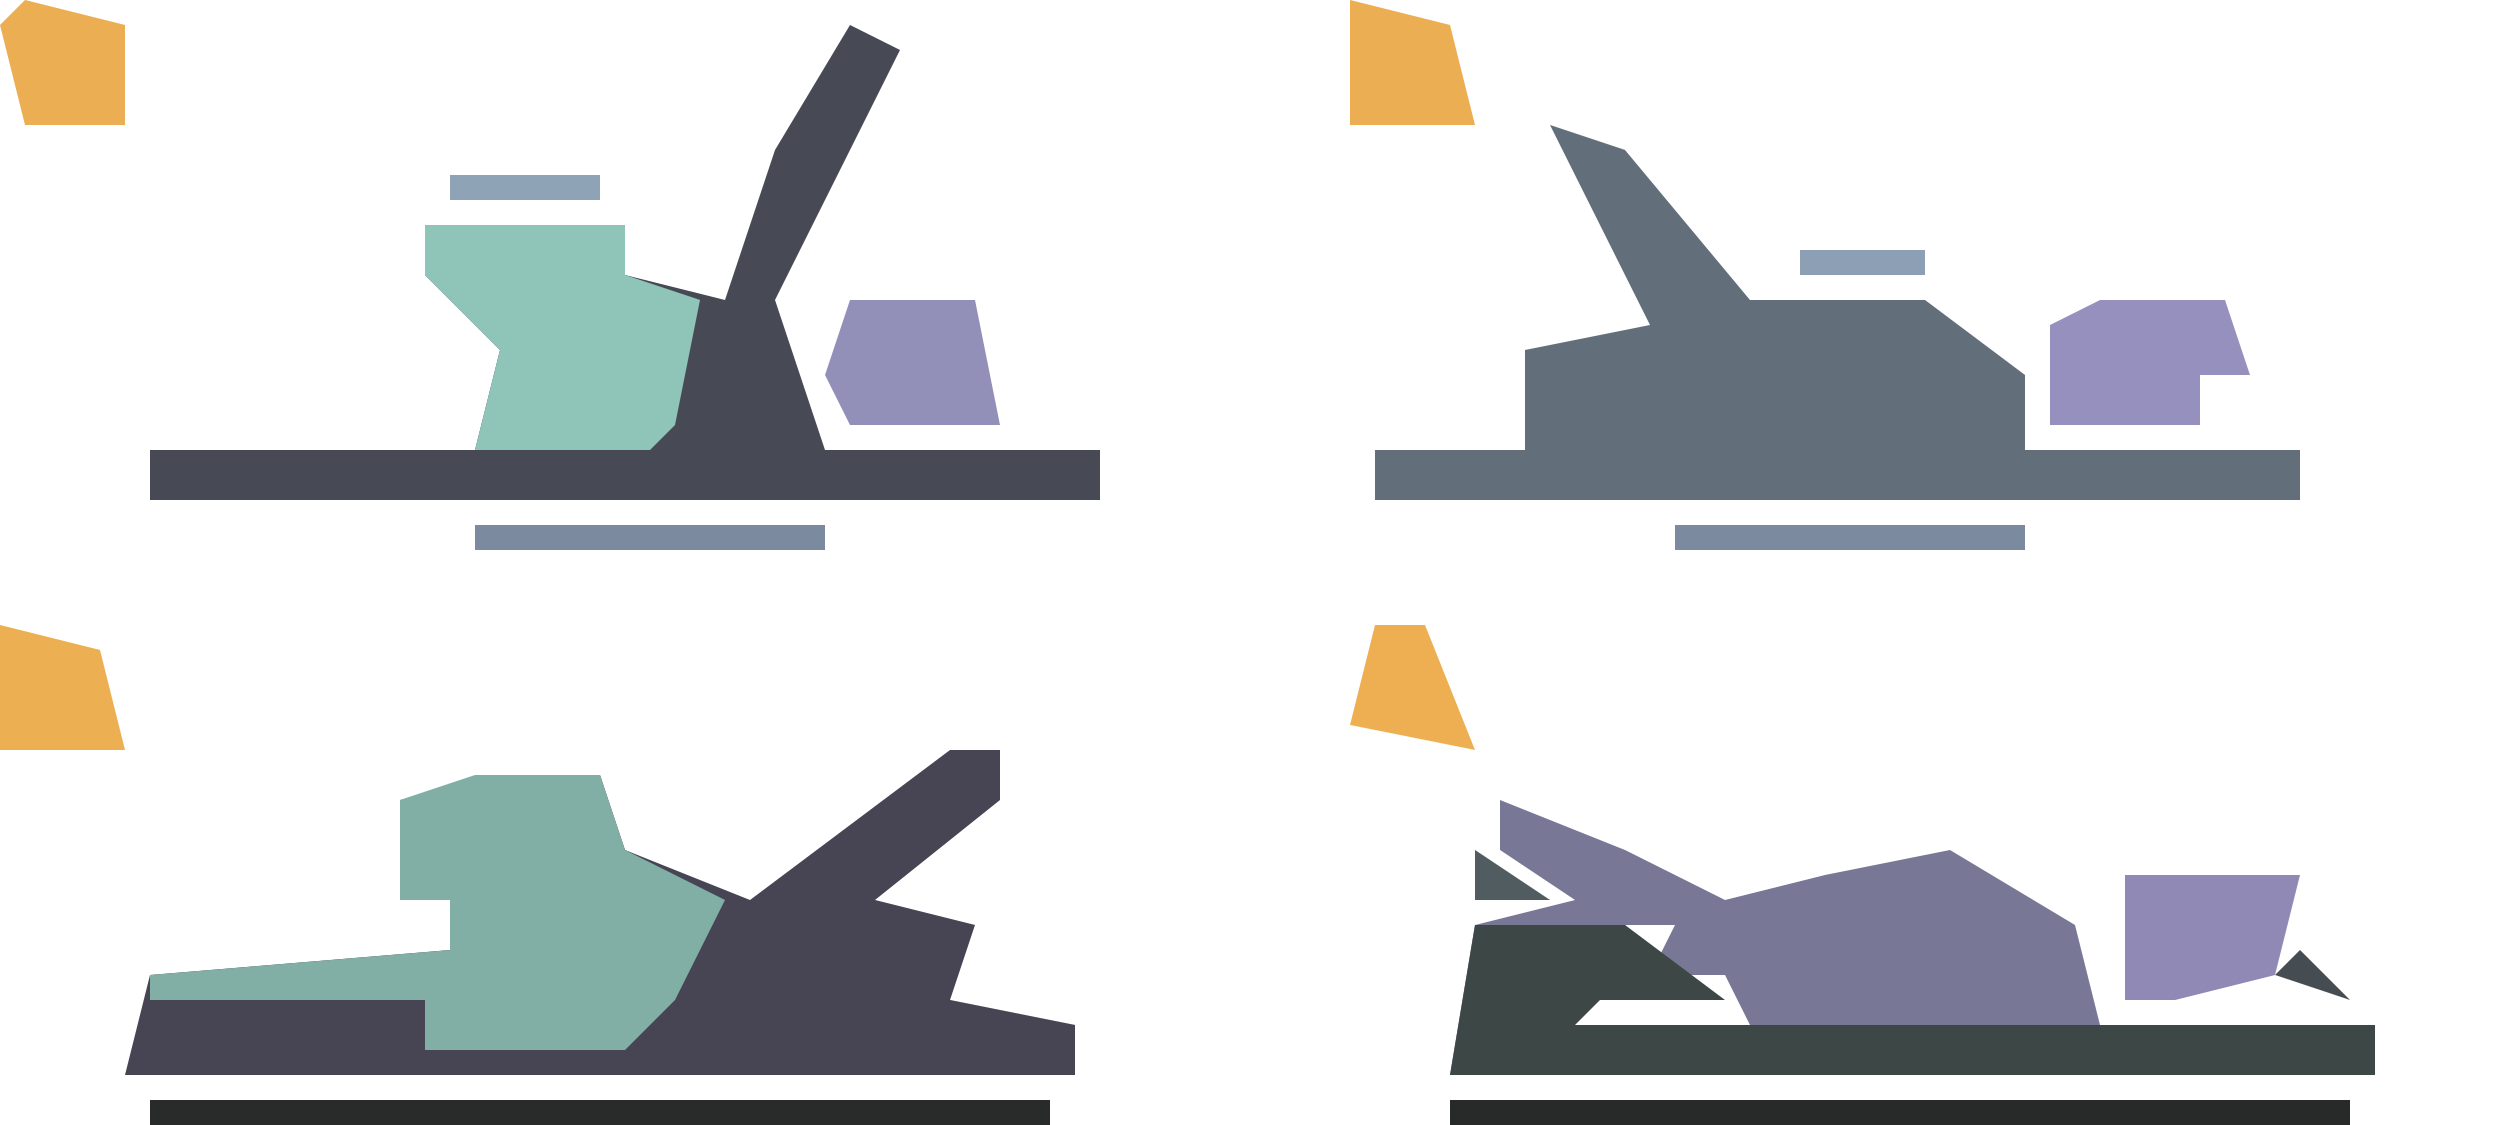
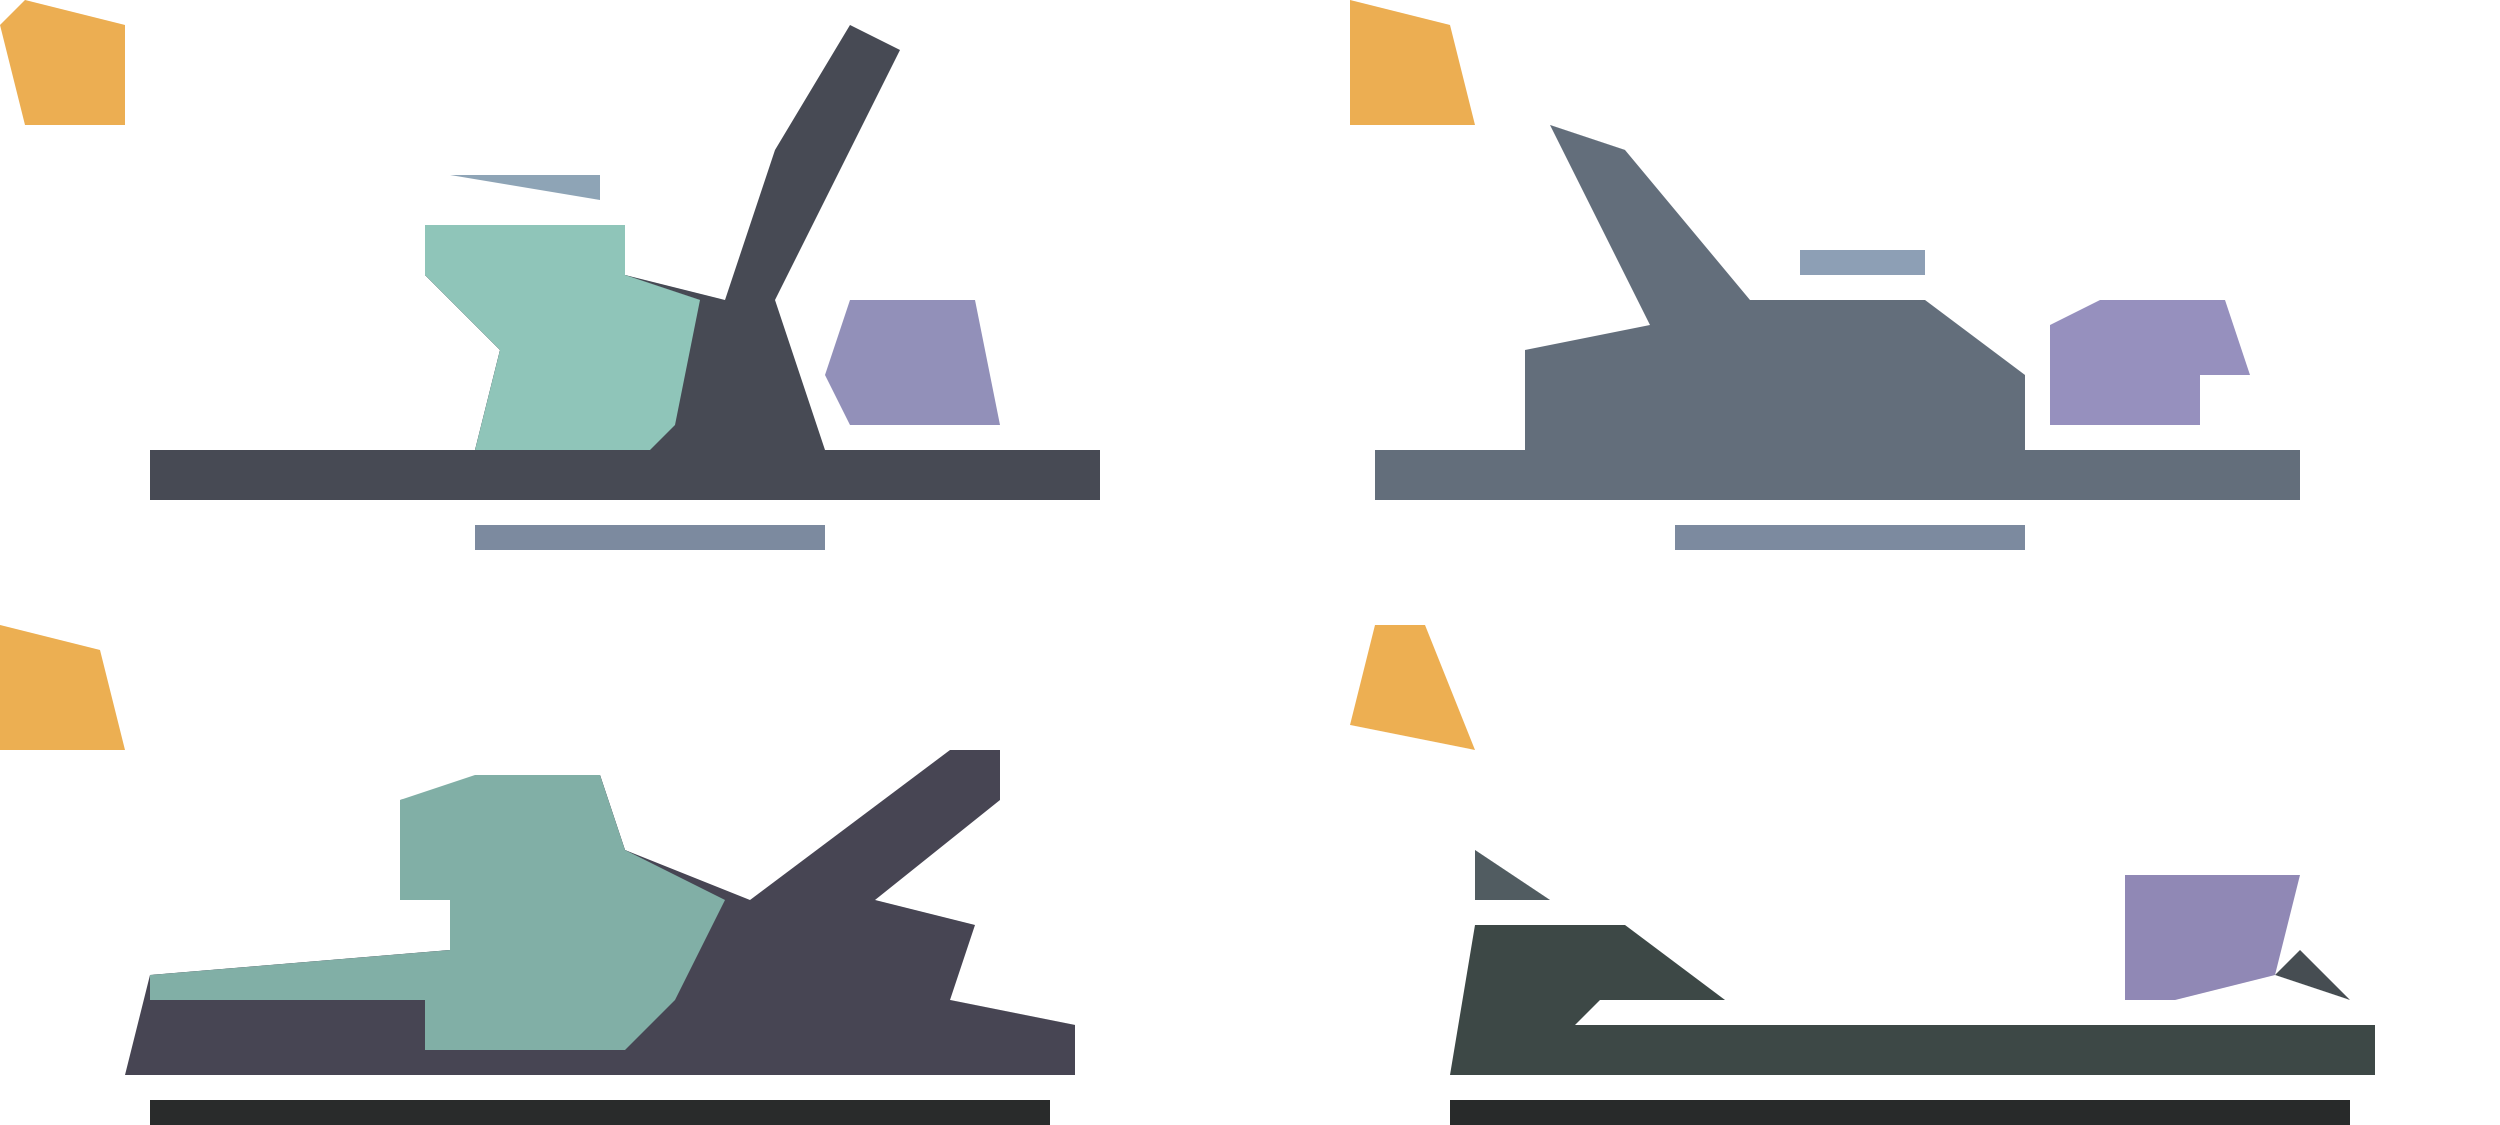
<svg xmlns="http://www.w3.org/2000/svg" version="1.1" width="100" height="45">
  <path d="M0,0 L2,0 L2,2 L-3,6 L1,7 L0,10 L5,11 L5,13 L-33,13 L-32,9 L-20,8 L-20,6 L-22,6 L-22,2 L-14,1 L-13,4 L-8,6 Z M-16,4 Z M-18,5 Z M-6,7 Z M-7,8 Z M-6,9 L-5,11 Z " fill="#474553" transform="translate(38,30)" />
-   <path d="M0,0 L5,2 L9,4 L13,3 L18,2 L23,5 L24,9 L35,9 L35,11 L-2,11 L-1,5 L3,4 L0,2 Z M5,5 L6,7 L7,5 Z M7,6 Z M3,7 L3,9 L10,9 L9,7 Z " fill="#787896" transform="translate(60,32)" />
  <path d="M0,0 L2,1 L-3,11 L-1,17 L10,17 L10,19 L-28,19 L-28,17 L-15,17 L-14,13 L-17,10 L-17,8 L-9,8 L-9,10 L-5,11 L-3,5 Z M-12,11 Z " fill="#474A54" transform="translate(34,1)" />
  <path d="M0,0 L3,1 L8,7 L15,7 L19,10 L19,13 L30,13 L30,15 L-7,15 L-7,13 L-1,13 L-1,9 L4,8 L2,4 Z M5,8 Z M6,9 Z M5,10 Z M4,12 Z " fill="#636E7B" transform="translate(62,5)" />
  <path d="M0,0 L5,0 L6,3 L10,5 L8,9 L6,11 L-2,11 L-2,9 L-13,9 L-13,8 L-1,7 L-1,5 L-3,5 L-3,1 Z M3,3 Z M1,4 Z " fill="#81AFA6" transform="translate(19,31)" />
  <path d="M0,0 L6,0 L10,3 L5,3 L4,4 L36,4 L36,6 L-1,6 Z " fill="#3D4846" transform="translate(59,37)" />
  <path d="M0,0 L8,0 L8,2 L11,3 L10,8 L9,9 L2,9 L3,5 L0,2 Z M5,3 Z " fill="#8FC5B9" transform="translate(17,9)" />
  <path d="M0,0 L36,0 L36,1 L0,1 Z " fill="#282A2A" transform="translate(58,44)" />
  <path d="M0,0 L36,0 L36,1 L0,1 Z " fill="#292B2B" transform="translate(6,44)" />
  <path d="M0,0 L5,0 L6,3 L4,3 L4,5 L-2,5 L-2,1 Z " fill="#9690BE" transform="translate(84,12)" />
  <path d="M0,0 L7,0 L6,4 L2,5 L0,5 Z " fill="#9088B5" transform="translate(85,35)" />
  <path d="M0,0 L5,0 L6,5 L0,5 L-1,3 Z " fill="#9290B9" transform="translate(34,12)" />
  <path d="M0,0 L4,1 L5,5 L0,5 Z " fill="#ECAF52" transform="translate(0,25)" />
  <path d="M0,0 L4,1 L5,5 L0,5 Z " fill="#ECAE52" transform="translate(54,0)" />
  <path d="M0,0 L4,1 L4,5 L0,5 L-1,1 Z " fill="#ECAE52" transform="translate(1,0)" />
  <path d="M0,0 L2,0 L4,5 L-1,4 Z " fill="#EDAF52" transform="translate(55,25)" />
  <path d="M0,0 L14,0 L14,1 L0,1 Z " fill="#7C8A9F" transform="translate(67,21)" />
  <path d="M0,0 L14,0 L14,1 L0,1 Z " fill="#7C8A9F" transform="translate(19,21)" />
-   <path d="M0,0 L6,0 L6,1 L0,1 Z " fill="#8EA4B6" transform="translate(18,7)" />
+   <path d="M0,0 L6,0 L6,1 Z " fill="#8EA4B6" transform="translate(18,7)" />
  <path d="M0,0 L5,0 L5,1 L0,1 Z " fill="#8D9FB5" transform="translate(72,10)" />
  <path d="M0,0 L2,2 L-1,1 Z " fill="#464D52" transform="translate(92,38)" />
  <path d="M0,0 L3,2 L0,2 Z " fill="#515C61" transform="translate(59,34)" />
  <path d="M0,0 L3,1 Z " fill="#2C2D2E" transform="translate(39,39)" />
  <path d="M0,0 Z " fill="#95AFBE" transform="translate(57,37)" />
  <path d="M0,0 L3,1 Z " fill="#95AFBE" transform="translate(87,33)" />
  <path d="M0,0 L3,1 Z " fill="#8B9EB2" transform="translate(73,33)" />
  <path d="M0,0 L3,1 Z " fill="#EDAF52" transform="translate(1,31)" />
  <path d="M0,0 L3,1 Z " fill="#EDAF53" transform="translate(55,6)" />
  <path d="M0,0 L2,1 Z " fill="#262726" transform="translate(67,34)" />
  <path d="M0,0 L2,1 Z " fill="#8695AD" transform="translate(78,33)" />
  <path d="M0,0 L2,1 Z " fill="#8695AD" transform="translate(26,33)" />
  <path d="M0,0 Z " fill="#232322" transform="translate(41,30)" />
  <path d="M0,0 L2,1 Z " fill="#232322" transform="translate(60,30)" />
  <path d="M0,0 L2,1 Z " fill="#232322" transform="translate(38,28)" />
  <path d="M0,0 Z " fill="#EDAF53" transform="translate(58,25)" />
  <path d="M0,0 Z " fill="#EDAF52" transform="translate(53,25)" />
  <path d="M0,0 L2,1 Z " fill="#EDAF53" transform="translate(55,23)" />
  <path d="M0,0 L2,1 Z " fill="#EDAF52" transform="translate(1,23)" />
  <path d="M0,0 L2,1 Z " fill="#8B9FB2" transform="translate(77,11)" />
  <path d="M0,0 Z " fill="#232322" transform="translate(64,10)" />
  <path d="M0,0 Z " fill="#262726" transform="translate(32,10)" />
  <path d="M0,0 L2,1 Z " fill="#92ABBB" transform="translate(26,10)" />
  <path d="M0,0 Z " fill="#262726" transform="translate(33,8)" />
  <path d="M0,0 Z " fill="#262726" transform="translate(28,8)" />
  <path d="M0,0 Z " fill="#262726" transform="translate(34,6)" />
  <path d="M0,0 Z " fill="#262726" transform="translate(29,6)" />
  <path d="M0,0 Z " fill="#232322" transform="translate(60,5)" />
  <path d="M0,0 L2,1 Z " fill="#EDAF53" transform="translate(2,6)" />
  <path d="M0,0 Z " fill="#262726" transform="translate(35,4)" />
  <path d="M0,0 Z " fill="#262726" transform="translate(30,4)" />
  <path d="M0,0 Z " fill="#2A2A2B" transform="translate(31,2)" />
  <path d="M0,0 Z " fill="#232322" transform="translate(96,41)" />
  <path d="M0,0 Z " fill="#95AFBE" transform="translate(17,37)" />
  <path d="M0,0 Z " fill="#92ABBB" transform="translate(83,36)" />
  <path d="M0,0 Z " fill="#8C9BB3" transform="translate(82,35)" />
  <path d="M0,0 Z " fill="#8190A7" transform="translate(71,35)" />
  <path d="M0,0 Z " fill="#323235" transform="translate(69,35)" />
-   <path d="M0,0 Z " fill="#3C3F47" transform="translate(36,35)" />
  <path d="M0,0 Z " fill="#8190A7" transform="translate(81,34)" />
  <path d="M0,0 Z " fill="#8190A7" transform="translate(72,34)" />
  <path d="M0,0 Z " fill="#292B2B" transform="translate(37,34)" />
  <path d="M0,0 Z " fill="#232322" transform="translate(30,34)" />
-   <path d="M0,0 Z " fill="#8190A7" transform="translate(28,34)" />
  <path d="M0,0 Z " fill="#292B2B" transform="translate(66,33)" />
  <path d="M0,0 Z " fill="#232322" transform="translate(58,33)" />
  <path d="M0,0 Z " fill="#292B2B" transform="translate(39,33)" />
  <path d="M0,0 Z " fill="#323235" transform="translate(32,33)" />
  <path d="M0,0 Z " fill="#292B2B" transform="translate(64,32)" />
  <path d="M0,0 Z " fill="#232322" transform="translate(40,32)" />
  <path d="M0,0 Z " fill="#323235" transform="translate(33,32)" />
  <path d="M0,0 Z " fill="#95AFBE" transform="translate(25,32)" />
  <path d="M0,0 Z " fill="#95AFBE" transform="translate(14,32)" />
  <path d="M0,0 Z " fill="#323235" transform="translate(62,31)" />
  <path d="M0,0 Z " fill="#EDAF53" transform="translate(57,31)" />
  <path d="M0,0 Z " fill="#232322" transform="translate(34,31)" />
  <path d="M0,0 Z " fill="#EDAF52" transform="translate(55,30)" />
  <path d="M0,0 Z " fill="#323235" transform="translate(36,30)" />
  <path d="M0,0 Z " fill="#232322" transform="translate(40,29)" />
  <path d="M0,0 Z " fill="#323235" transform="translate(37,29)" />
  <path d="M0,0 Z " fill="#EDAF52" transform="translate(60,28)" />
  <path d="M0,0 Z " fill="#EDAF53" transform="translate(6,28)" />
  <path d="M0,0 Z " fill="#EDAF52" transform="translate(59,27)" />
  <path d="M0,0 Z " fill="#EDAF53" transform="translate(52,27)" />
  <path d="M0,0 Z " fill="#EDAF53" transform="translate(5,27)" />
  <path d="M0,0 Z " fill="#EDAF53" transform="translate(57,24)" />
  <path d="M0,0 Z " fill="#EDAF53" transform="translate(54,24)" />
  <path d="M0,0 Z " fill="#232322" transform="translate(93,19)" />
  <path d="M0,0 Z " fill="#232322" transform="translate(53,19)" />
  <path d="M0,0 Z " fill="#232322" transform="translate(45,19)" />
  <path d="M0,0 Z " fill="#5B6C6F" transform="translate(89,16)" />
  <path d="M0,0 Z " fill="#5B6C6F" transform="translate(59,16)" />
  <path d="M0,0 Z " fill="#92ABBB" transform="translate(17,16)" />
  <path d="M0,0 Z " fill="#8C9BB3" transform="translate(32,14)" />
  <path d="M0,0 Z " fill="#8C9BB3" transform="translate(18,14)" />
  <path d="M0,0 Z " fill="#92ABBB" transform="translate(80,13)" />
  <path d="M0,0 Z " fill="#8190A7" transform="translate(79,12)" />
  <path d="M0,0 Z " fill="#292B2B" transform="translate(65,12)" />
  <path d="M0,0 Z " fill="#323235" transform="translate(31,12)" />
  <path d="M0,0 Z " fill="#3C3F47" transform="translate(70,11)" />
  <path d="M0,0 Z " fill="#95AFBE" transform="translate(16,11)" />
  <path d="M0,0 Z " fill="#323235" transform="translate(69,10)" />
  <path d="M0,0 Z " fill="#323235" transform="translate(68,9)" />
-   <path d="M0,0 Z " fill="#323235" transform="translate(63,9)" />
  <path d="M0,0 Z " fill="#292B2B" transform="translate(67,8)" />
  <path d="M0,0 Z " fill="#323235" transform="translate(62,8)" />
  <path d="M0,0 Z " fill="#292B2B" transform="translate(61,7)" />
  <path d="M0,0 Z " fill="#292B2B" transform="translate(66,6)" />
  <path d="M0,0 Z " fill="#323235" transform="translate(65,5)" />
  <path d="M0,0 Z " fill="#292B2B" transform="translate(64,4)" />
  <path d="M0,0 Z " fill="#232322" transform="translate(61,4)" />
  <path d="M0,0 Z " fill="#232322" transform="translate(63,3)" />
  <path d="M0,0 Z " fill="#E7AB51" transform="translate(60,3)" />
  <path d="M0,0 Z " fill="#EDAF53" transform="translate(52,3)" />
  <path d="M0,0 Z " fill="#292B2B" transform="translate(36,3)" />
  <path d="M0,0 Z " fill="#EDAF53" transform="translate(53,2)" />
  <path d="M0,0 Z " fill="#EDAF53" transform="translate(52,1)" />
-   <path d="M0,0 Z " fill="#232322" transform="translate(32,1)" />
  <path d="M0,0 Z " fill="#EDAF53" transform="translate(58,0)" />
</svg>